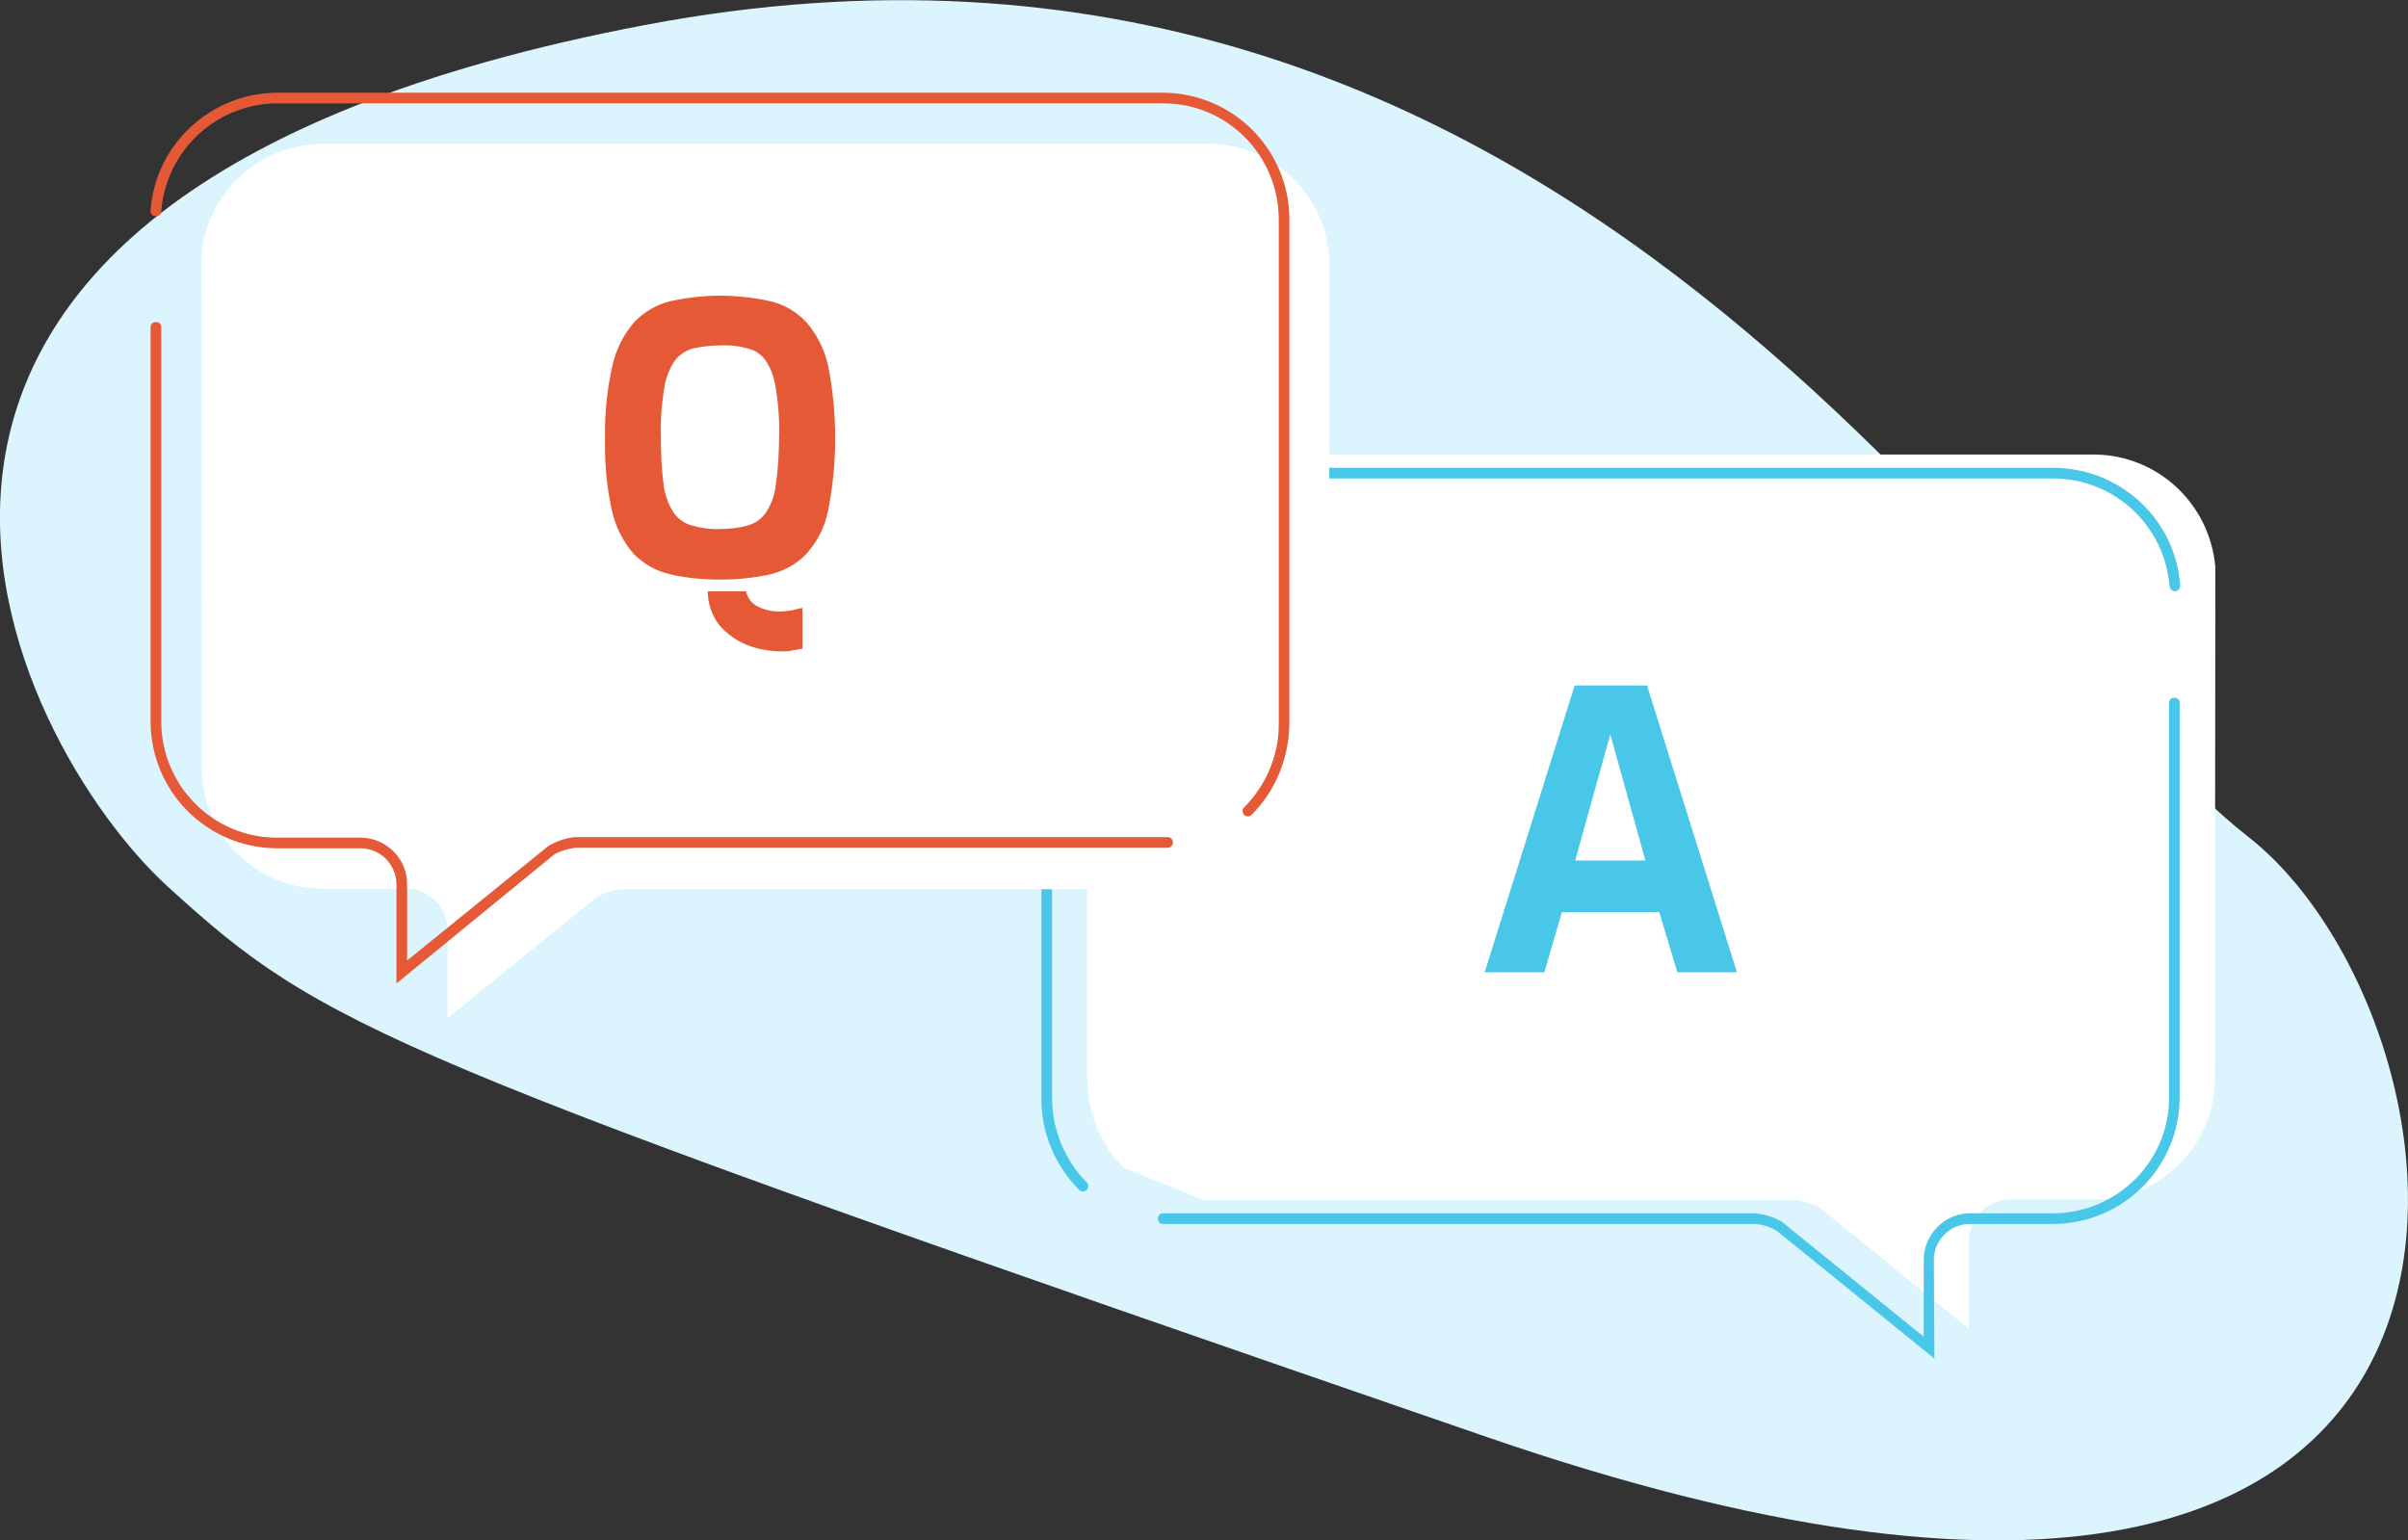
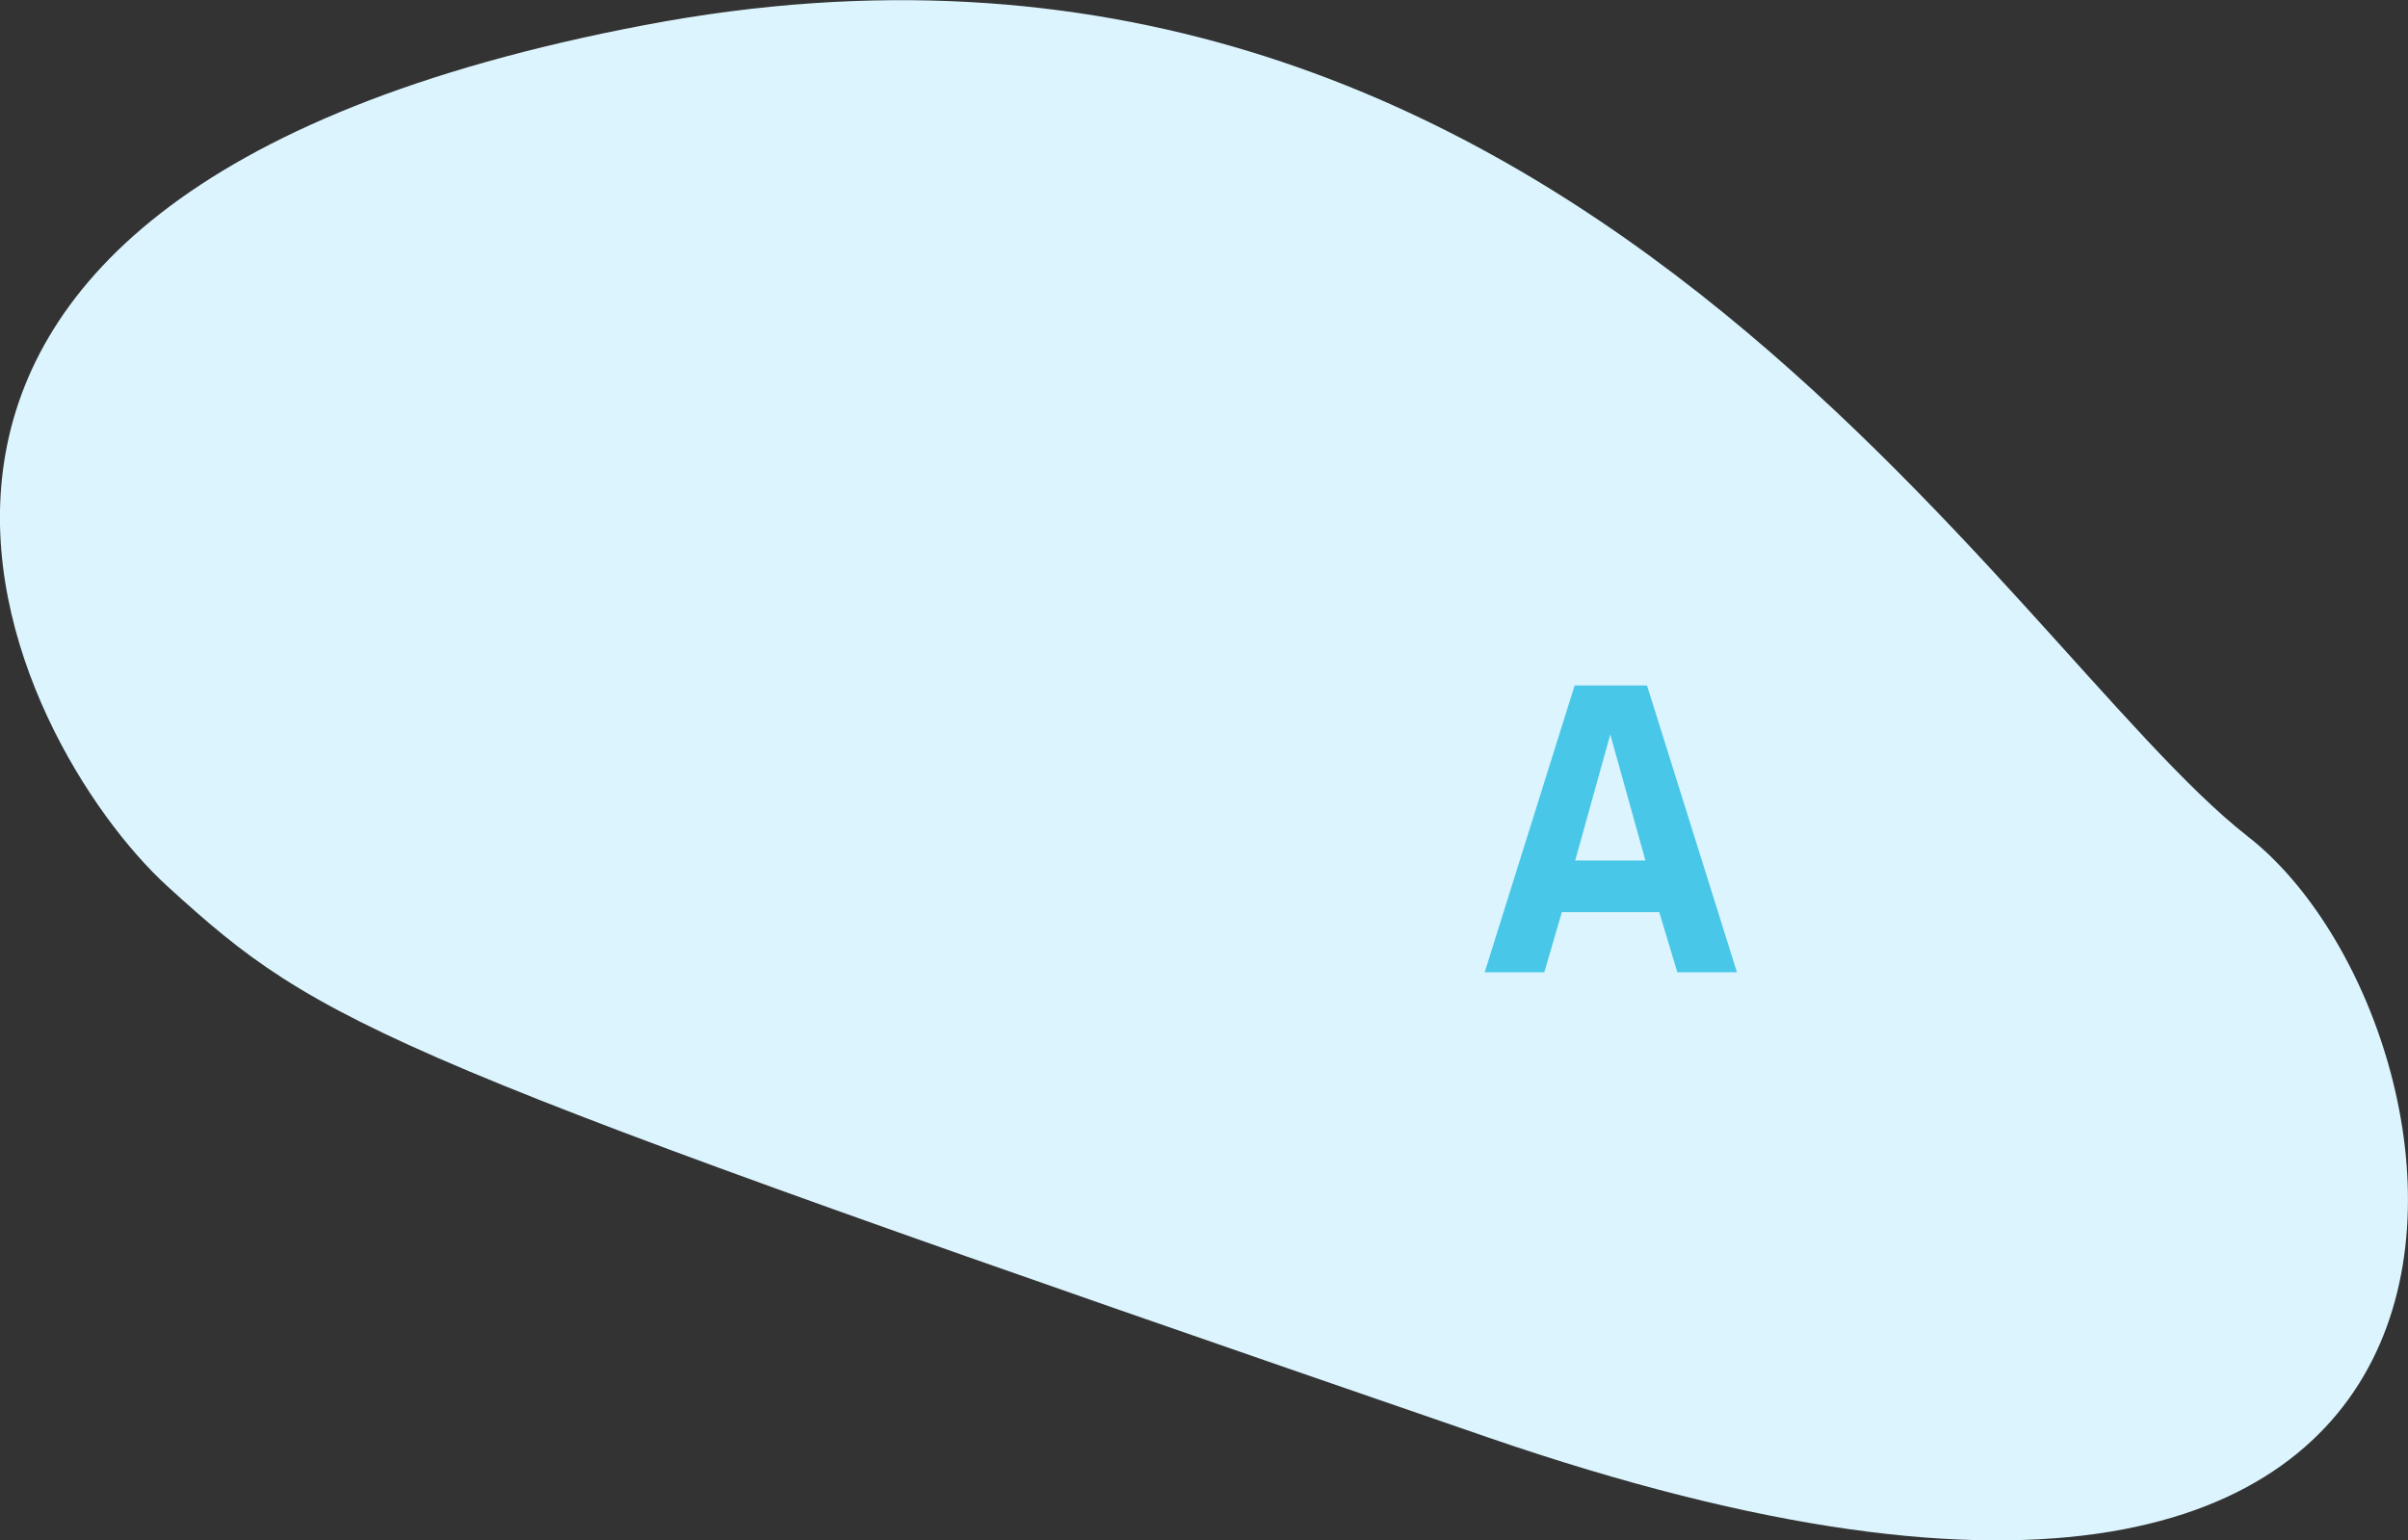
<svg xmlns="http://www.w3.org/2000/svg" version="1.1" id="Layer_1" x="0px" y="0px" viewBox="0 0 452.5 289.5" style="enable-background:new 0 0 452.5 289.5;" xml:space="preserve">
  <rect x="0" y="0" width="452.5" height="289.5" fill="#333333" stroke="none" />
  <style type="text/css">
	.st0{fill:#DBF4FD;}
	.st1{fill:#FFFFFF;}
	.st2{fill:#49C7E8;}
	.st3{fill:#E65936;}
</style>
  <path class="st0" d="M31.5,166.6C2.4,140.1-51.7,37.5,121.2,4.7s255.3,116.7,301.2,152.5s66.1,184.9-142.9,112.9  S60.6,193.1,31.5,166.6z" />
  <g transform="translate(-2059.201 -340.077)">
-     <path class="st1" d="M2475.5,446.7c-1-11.9-10.8-21.1-22.7-21.2h-166.6c-12.5,0-22.7,10.2-22.7,22.7v94.6c0,6.2,2.4,12.2,6.8,16.7   l15.1,6.1h111.3c1.6,0.2,3.2,0.7,4.5,1.5l28,22.7v-16.7c0.1-4.1,3.4-7.5,7.6-7.6h15.9c12.5,0,22.7-10.2,22.7-22.7L2475.5,446.7   L2475.5,446.7z" />
-     <path class="st2" d="M2422.7,595.4l-29.6-24c-1.2-0.7-2.6-1.2-4.1-1.3l-111.2,0c-0.6,0-1-0.4-1-1s0.4-1,1-1h111.3   c1.8,0.2,3.5,0.7,5.1,1.7l0.1,0.1l26.4,21.4v-14.6c0.1-4.7,3.9-8.5,8.5-8.6h15.9c12-0.1,21.7-9.8,21.7-21.7v-74.2c0-0.6,0.4-1,1-1   s1,0.4,1,1v74.2c-0.1,13.1-10.6,23.6-23.7,23.7h-15.9c-3.6,0.1-6.5,3-6.6,6.6L2422.7,595.4z M2262.7,564c-0.3,0-0.5-0.1-0.7-0.3   c-4.6-4.6-7.2-10.9-7.1-17.4v-94.6c0.1-13.1,10.6-23.6,23.7-23.7h166.6c12.5,0.1,22.8,9.7,23.7,22.1c0,0.6-0.4,1-0.9,1.1   c-0.6,0-1-0.4-1.1-0.9c-0.9-11.4-10.3-20.2-21.7-20.3h-166.6c-12,0.1-21.7,9.8-21.7,21.7v94.6c0,6,2.3,11.7,6.5,16   c0.4,0.4,0.4,1,0,1.4C2263.2,563.9,2263,564,2262.7,564L2262.7,564z" />
-     <path class="st1" d="M2097,388.3c1-11.9,10.8-21.1,22.7-21.2h166.6c12.5,0,22.7,10.2,22.7,22.7v94.6c0,6.2-2.4,12.2-6.8,16.7   l-15.1,6.1h-111.3c-1.6,0.2-3.2,0.7-4.5,1.5l-28,22.7v-16.7c-0.1-4.1-3.4-7.5-7.6-7.6h-15.9c-12.5,0-22.7-10.2-22.7-22.7   L2097,388.3L2097,388.3z" />
-     <path class="st3" d="M2133.7,524.9v-18.8c-0.1-3.6-3-6.5-6.6-6.6h-15.9c-13.1-0.1-23.6-10.6-23.7-23.7v-74.2c0-0.6,0.4-1,1-1   s1,0.4,1,1v74.2c0.1,12,9.8,21.7,21.7,21.7h15.9c4.7,0.1,8.5,3.9,8.6,8.5v14.6l26.5-21.5c1.5-0.9,3.2-1.5,5-1.7l111.4,0   c0.6,0,1,0.4,1,1s-0.4,1-1,1h-111.3c-1.4,0.2-2.8,0.6-4,1.3L2133.7,524.9z M2293.7,493.5c-0.6,0-1-0.5-1-1c0-0.3,0.1-0.5,0.3-0.7   c4.2-4.2,6.6-10,6.5-15.9v-94.7c-0.1-12-9.7-21.7-21.7-21.7h-166.6c-11.4,0.1-20.8,8.9-21.7,20.3c0,0.6-0.5,1-1.1,0.9   c-0.6,0-1-0.5-0.9-1.1c0.9-12.4,11.3-22,23.7-22.1h166.6c13.1,0.1,23.6,10.6,23.7,23.7v94.6c0,6.5-2.5,12.8-7.1,17.4   C2294.2,493.4,2293.9,493.5,2293.7,493.5L2293.7,493.5z" />
-     <path class="st3" d="M2194.5,449c-3.2,0-6.4-0.3-9.4-1c-2.6-0.6-4.9-1.9-6.8-3.8c-2-2.3-3.4-5.1-4.1-8.1c-1-4.5-1.4-9.1-1.3-13.7   c-0.1-4.6,0.4-9.2,1.4-13.7c0.7-3,2.1-5.8,4.1-8.1c1.8-1.9,4.2-3.3,6.7-3.9c6.2-1.4,12.7-1.4,18.9,0c2.6,0.6,4.9,2,6.7,3.9   c2,2.3,3.4,5.1,4.1,8.1c1.8,9.1,1.8,18.4,0,27.4c-0.6,3-2,5.8-4.1,8.1c-1.8,1.9-4.2,3.2-6.7,3.8   C2200.9,448.7,2197.7,449,2194.5,449z M2194.5,439.5c1.8,0,3.6-0.2,5.3-0.7c1.4-0.4,2.6-1.3,3.4-2.5c1-1.6,1.6-3.3,1.8-5.2   c0.4-2.9,0.6-5.8,0.6-8.8c0.1-3-0.1-6.1-0.6-9.1c-0.2-1.8-0.8-3.6-1.8-5.2c-0.8-1.2-2-2.1-3.4-2.4c-1.7-0.5-3.5-0.7-5.3-0.6   c-1.7,0-3.5,0.2-5.2,0.6c-1.4,0.4-2.6,1.3-3.4,2.4c-1,1.6-1.7,3.4-1.9,5.2c-0.5,3-0.7,6-0.6,9.1c0,2.9,0.1,5.9,0.5,8.8   c0.2,1.8,0.8,3.6,1.8,5.2c0.8,1.2,2,2.1,3.4,2.5C2190.9,439.3,2192.7,439.6,2194.5,439.5z M2206.1,462.5c-2.2,0-4.4-0.4-6.5-1.2   c-2-0.8-3.8-2.1-5.2-3.7c-1.4-1.8-2.2-4.1-2.2-6.4h7.2c0.3,1.3,1.1,2.4,2.3,2.9c1.2,0.6,2.5,0.9,3.9,0.9c0.8,0,1.5-0.1,2.3-0.2   c0.8-0.2,1.4-0.3,2.1-0.5v7.7c-0.6,0.1-1.2,0.2-1.9,0.3C2207.5,462.5,2206.8,462.5,2206.1,462.5L2206.1,462.5z" />
    <path class="st2" d="M2338.2,522.8l16.9-53.9h13.6l16.9,53.9h-11.2l-3.4-11.3h-18.3l-3.3,11.3H2338.2z M2355.2,501.8h13.2   l-6.6-23.7L2355.2,501.8z" />
  </g>
</svg>